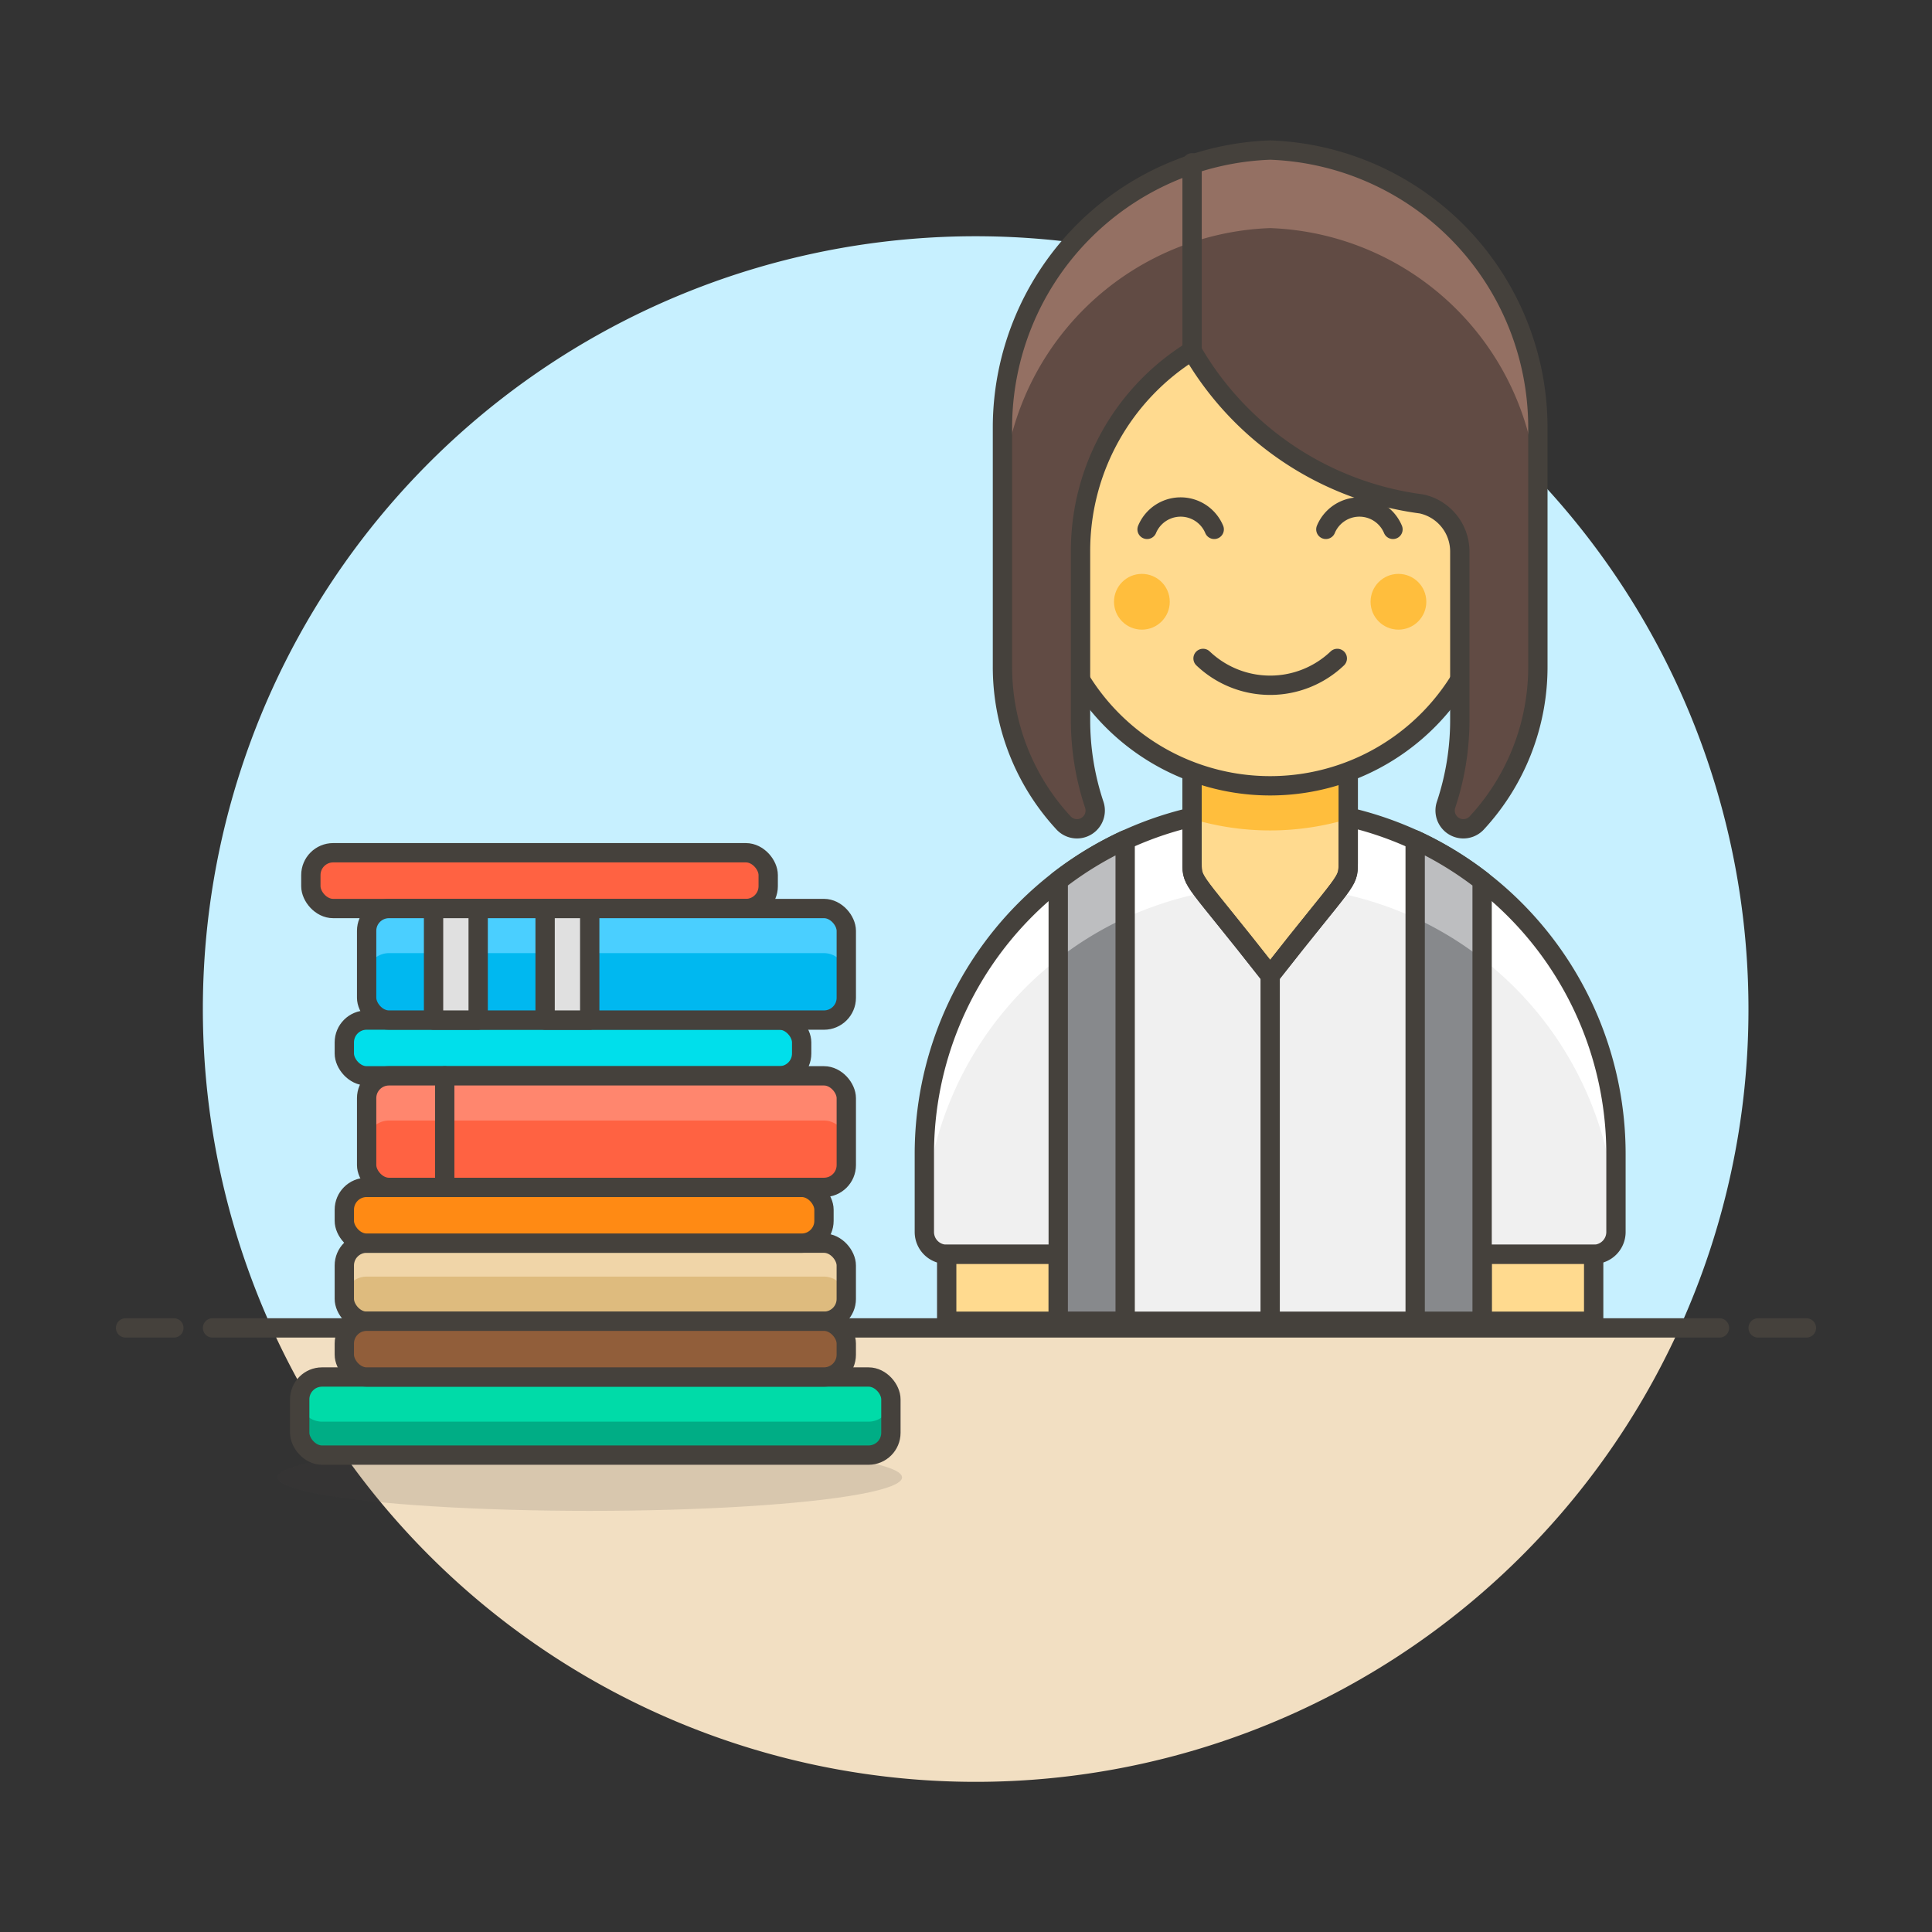
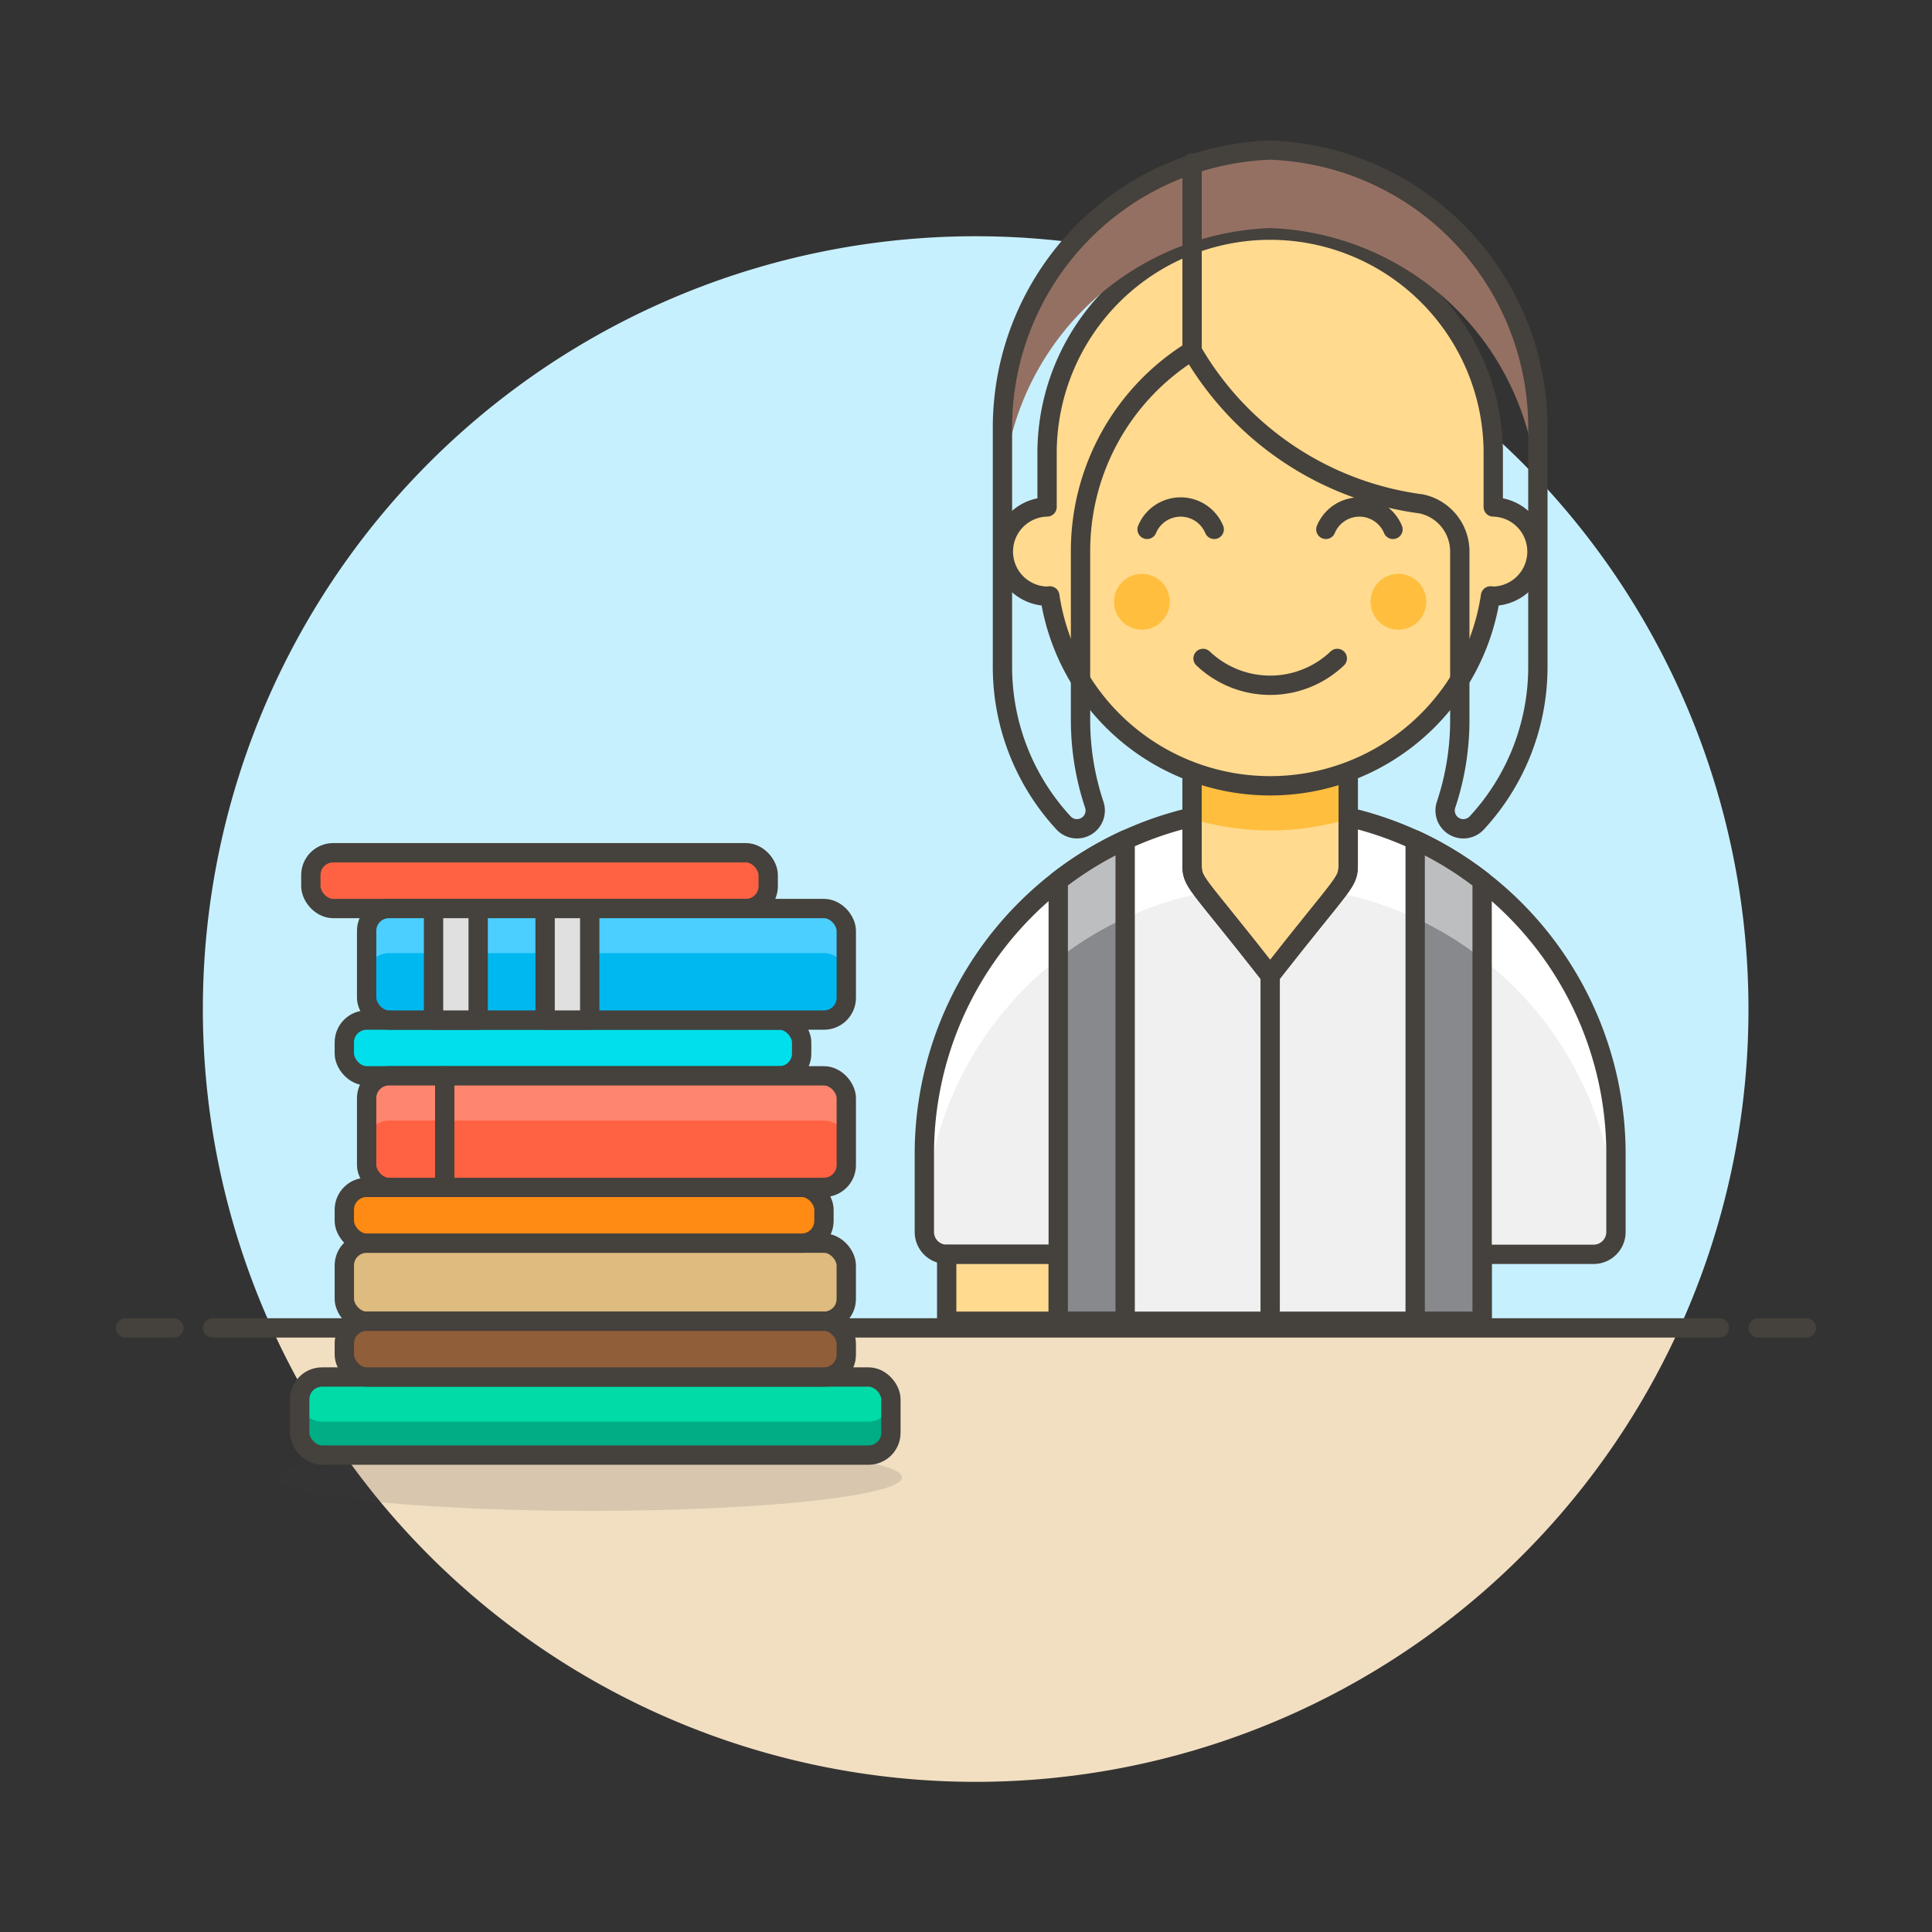
<svg xmlns="http://www.w3.org/2000/svg" viewBox="0 0 100 100">
  <rect x="0" y="0" width="100" height="100" fill="#333333" stroke="none" />
  <g class="nc-icon-wrapper">
    <defs />
    <path class="a" d="M90.5 52.233a40 40 0 1 0-76.436 16.5h72.872a39.841 39.841 0 0 0 3.564-16.5z" style="" fill="#c7f0ff" />
    <path class="b" d="M14.064 68.733a40 40 0 0 0 72.872 0z" style="" fill="#f2dfc2" />
    <g>
      <path class="c" d="M11 68.733h78" fill="none" stroke="#45413c" stroke-linecap="round" stroke-linejoin="round" />
      <path class="c" d="M6.5 68.733H9" fill="none" stroke="#45413c" stroke-linecap="round" stroke-linejoin="round" />
      <path class="c" d="M91 68.733h2.5" fill="none" stroke="#45413c" stroke-linecap="round" stroke-linejoin="round" />
    </g>
    <g>
      <path class="d" d="M65.744 41.829a17.9 17.9 0 0 0-17.9 17.9v4.041A1.155 1.155 0 0 0 49 64.923h5.774v3.464h21.94v-3.464h5.773a1.155 1.155 0 0 0 1.155-1.155v-4.041a17.9 17.9 0 0 0-17.898-17.898z" style="" fill="#f0f0f0" />
      <path class="e" d="M65.744 41.829a17.9 17.9 0 0 0-17.9 17.9v4.041a17.9 17.9 0 0 1 35.8 0v-4.043a17.9 17.9 0 0 0-17.9-17.898z" style="" fill="#fff" />
      <path class="c" d="M65.744 41.829a17.9 17.9 0 0 0-17.9 17.9v4.041A1.155 1.155 0 0 0 49 64.923h5.774v3.464h21.94v-3.464h5.773a1.155 1.155 0 0 0 1.155-1.155v-4.041a17.9 17.9 0 0 0-17.898-17.898z" fill="none" stroke="#45413c" stroke-linecap="round" stroke-linejoin="round" />
      <path class="f" d="M65.744 50.489C61.76 45.4 61.7 45.729 61.7 44.682v-6.318h8.083v6.318c.002 1.047-.056.718-4.039 5.807z" stroke="#45413c" stroke-linecap="round" stroke-linejoin="round" fill="#ffda8f" />
      <path class="g" d="M61.7 42.39a14.069 14.069 0 0 0 8.083 0v-4.026H61.7z" style="" fill="#ffbe3d" />
      <path class="c" d="M65.744 50.489C61.76 45.4 61.7 45.729 61.7 44.682v-6.318h8.083v6.318c.002 1.047-.056.718-4.039 5.807z" fill="none" stroke="#45413c" stroke-linecap="round" stroke-linejoin="round" />
      <path class="c" d="M65.744 50.489v17.898" fill="none" stroke="#45413c" stroke-linecap="round" stroke-linejoin="round" />
      <path class="f" d="M49.001 64.923h5.774v3.464h-5.774z" stroke="#45413c" stroke-linecap="round" stroke-linejoin="round" fill="#ffda8f" />
-       <path class="f" d="M76.714 64.923h5.774v3.464h-5.774z" stroke="#45413c" stroke-linecap="round" stroke-linejoin="round" fill="#ffda8f" />
      <path class="h" d="M54.774 45.584v22.8h3.464v-24.91a17.924 17.924 0 0 0-3.464 2.11z" style="" fill="#87898c" />
      <path class="h" d="M73.249 43.474v24.913h3.465v-22.8a17.962 17.962 0 0 0-3.465-2.113z" style="" fill="#87898c" />
      <path class="i" d="M54.774 49.625a17.871 17.871 0 0 1 3.464-2.109v-4.042a17.924 17.924 0 0 0-3.464 2.11z" style="" fill="#bdbec0" />
      <path class="i" d="M73.249 47.516a17.908 17.908 0 0 1 3.465 2.109v-4.041a17.962 17.962 0 0 0-3.465-2.11z" style="" fill="#bdbec0" />
      <path class="c" d="M54.774 45.584v22.8h3.464v-24.91a17.924 17.924 0 0 0-3.464 2.11z" fill="none" stroke="#45413c" stroke-linecap="round" stroke-linejoin="round" />
      <path class="c" d="M73.249 43.474v24.913h3.465v-22.8a17.962 17.962 0 0 0-3.465-2.113z" fill="none" stroke="#45413c" stroke-linecap="round" stroke-linejoin="round" />
      <g>
        <path class="f" d="M77.291 26.24v-2.887a11.548 11.548 0 0 0-23.095 0v2.887a2.31 2.31 0 0 0 0 4.619c.049 0 .094-.012.142-.015a11.532 11.532 0 0 0 22.811 0c.048 0 .094.015.142.015a2.31 2.31 0 0 0 0-4.619z" stroke="#45413c" stroke-linecap="round" stroke-linejoin="round" fill="#ffda8f" />
        <circle class="g" cx="59.104" cy="31.147" r="1.443" style="" fill="#ffbe3d" />
        <circle class="g" cx="72.383" cy="31.147" r="1.443" style="" fill="#ffbe3d" />
        <path class="c" d="M62.27 34.08a5.039 5.039 0 0 0 6.948 0" fill="none" stroke="#45413c" stroke-linecap="round" stroke-linejoin="round" />
        <path class="c" d="M72.1 27.4a1.882 1.882 0 0 0-3.474 0" fill="none" stroke="#45413c" stroke-linecap="round" stroke-linejoin="round" />
        <path class="c" d="M62.847 27.4a1.882 1.882 0 0 0-3.474 0" fill="none" stroke="#45413c" stroke-linecap="round" stroke-linejoin="round" />
-         <path class="j" d="M75.559 28.55v8.721a13.848 13.848 0 0 1-.711 4.381.945.945 0 0 0 1.574.959 11.892 11.892 0 0 0 3.178-8.093V22.081A14.379 14.379 0 0 0 65.744 7.767a14.379 14.379 0 0 0-13.857 14.314v12.437a11.892 11.892 0 0 0 3.178 8.093.945.945 0 0 0 1.574-.959 13.848 13.848 0 0 1-.711-4.381v-8.722A12.178 12.178 0 0 1 61.7 18.157a16.136 16.136 0 0 0 11.87 7.925 2.519 2.519 0 0 1 1.989 2.468z" style="" fill="#614b44" />
        <path class="k" d="M65.744 7.767a14.379 14.379 0 0 0-13.857 14.314v4.039a14.379 14.379 0 0 1 13.857-14.314A14.379 14.379 0 0 1 79.6 26.12v-4.039A14.379 14.379 0 0 0 65.744 7.767z" style="" fill="#947063" />
        <path class="c" d="M75.559 28.55v8.721a13.848 13.848 0 0 1-.711 4.381.945.945 0 0 0 1.574.959 11.892 11.892 0 0 0 3.178-8.093V22.081A14.379 14.379 0 0 0 65.744 7.767a14.379 14.379 0 0 0-13.857 14.314v12.437a11.892 11.892 0 0 0 3.178 8.093.945.945 0 0 0 1.574-.959 13.848 13.848 0 0 1-.711-4.381v-8.722A12.178 12.178 0 0 1 61.7 18.157a16.136 16.136 0 0 0 11.87 7.925 2.519 2.519 0 0 1 1.989 2.468z" fill="none" stroke="#45413c" stroke-linecap="round" stroke-linejoin="round" />
        <path class="l" d="M61.702 18.157V8.426" stroke="#45413c" stroke-linecap="round" stroke-linejoin="round" fill="#ffef9e" />
      </g>
      <ellipse class="m" cx="30.524" cy="76.47" rx="16.166" ry="1.732" fill="#45413c" opacity="0.15" />
      <g>
        <rect class="n" x="15.513" y="71.274" width="30.6" height="4.042" rx="1.155" style="" fill="#00dba8" />
        <path class="o" d="M44.958 73.584h-28.29a1.155 1.155 0 0 1-1.155-1.155v1.732a1.155 1.155 0 0 0 1.155 1.155h28.29a1.155 1.155 0 0 0 1.155-1.155v-1.732a1.155 1.155 0 0 1-1.155 1.155z" style="" fill="#00ad85" />
        <rect class="c" x="15.513" y="71.274" width="30.6" height="4.042" rx="1.155" fill="none" stroke="#45413c" stroke-linecap="round" stroke-linejoin="round" />
        <rect class="p" x="17.822" y="64.346" width="25.981" height="4.042" rx="1.155" style="" fill="#debb7e" />
-         <path class="q" d="M42.649 64.346H18.977a1.155 1.155 0 0 0-1.155 1.154v1.732a1.155 1.155 0 0 1 1.155-1.155h23.672a1.155 1.155 0 0 1 1.151 1.156V65.5a1.155 1.155 0 0 0-1.151-1.154z" style="" fill="#f0d5a8" />
        <rect class="c" x="17.822" y="64.346" width="25.981" height="4.042" rx="1.155" fill="none" stroke="#45413c" stroke-linecap="round" stroke-linejoin="round" />
        <rect class="r" x="17.822" y="68.387" width="25.981" height="2.887" rx="1.155" stroke="#45413c" stroke-linecap="round" stroke-linejoin="round" fill="#915e3a" />
        <rect class="s" x="17.822" y="61.459" width="24.827" height="2.887" rx="1.155" stroke="#45413c" stroke-linecap="round" stroke-linejoin="round" fill="#ff8a14" />
        <rect class="t" x="17.822" y="52.798" width="23.672" height="2.887" rx="1.155" stroke="#45413c" stroke-linecap="round" stroke-linejoin="round" fill="#00dfeb" />
        <rect class="u" x="16.09" y="44.138" width="23.672" height="2.887" rx="1.155" stroke="#45413c" stroke-linecap="round" stroke-linejoin="round" fill="#ff6242" />
        <g>
          <rect class="v" x="18.977" y="55.685" width="24.827" height="5.774" rx="1.155" style="" fill="#ff6242" />
          <path class="w" d="M42.649 55.685H20.132a1.155 1.155 0 0 0-1.155 1.155v2.31A1.155 1.155 0 0 1 20.132 58h22.517a1.155 1.155 0 0 1 1.151 1.15v-2.31a1.155 1.155 0 0 0-1.151-1.155z" style="" fill="#ff866e" />
          <rect class="c" x="18.977" y="55.685" width="24.827" height="5.774" rx="1.155" fill="none" stroke="#45413c" stroke-linecap="round" stroke-linejoin="round" />
          <path class="c" d="M23.019 55.685v5.774" fill="none" stroke="#45413c" stroke-linecap="round" stroke-linejoin="round" />
        </g>
        <g>
          <rect class="x" x="18.977" y="47.025" width="24.827" height="5.774" rx="1.155" style="" fill="#00b8f0" />
          <path class="y" d="M42.649 47.025H20.132a1.155 1.155 0 0 0-1.155 1.155v2.309a1.155 1.155 0 0 1 1.155-1.155h22.517a1.155 1.155 0 0 1 1.151 1.155V48.18a1.155 1.155 0 0 0-1.151-1.155z" style="" fill="#4acfff" />
          <rect class="c" x="18.977" y="47.025" width="24.827" height="5.774" rx="1.155" fill="none" stroke="#45413c" stroke-linecap="round" stroke-linejoin="round" />
          <path class="z" d="M22.441 47.025h2.309v5.774h-2.309z" stroke="#45413c" stroke-linecap="round" stroke-linejoin="round" fill="#e0e0e0" />
          <path class="z" d="M28.215 47.025h2.309v5.774h-2.309z" stroke="#45413c" stroke-linecap="round" stroke-linejoin="round" fill="#e0e0e0" />
        </g>
      </g>
    </g>
  </g>
</svg>